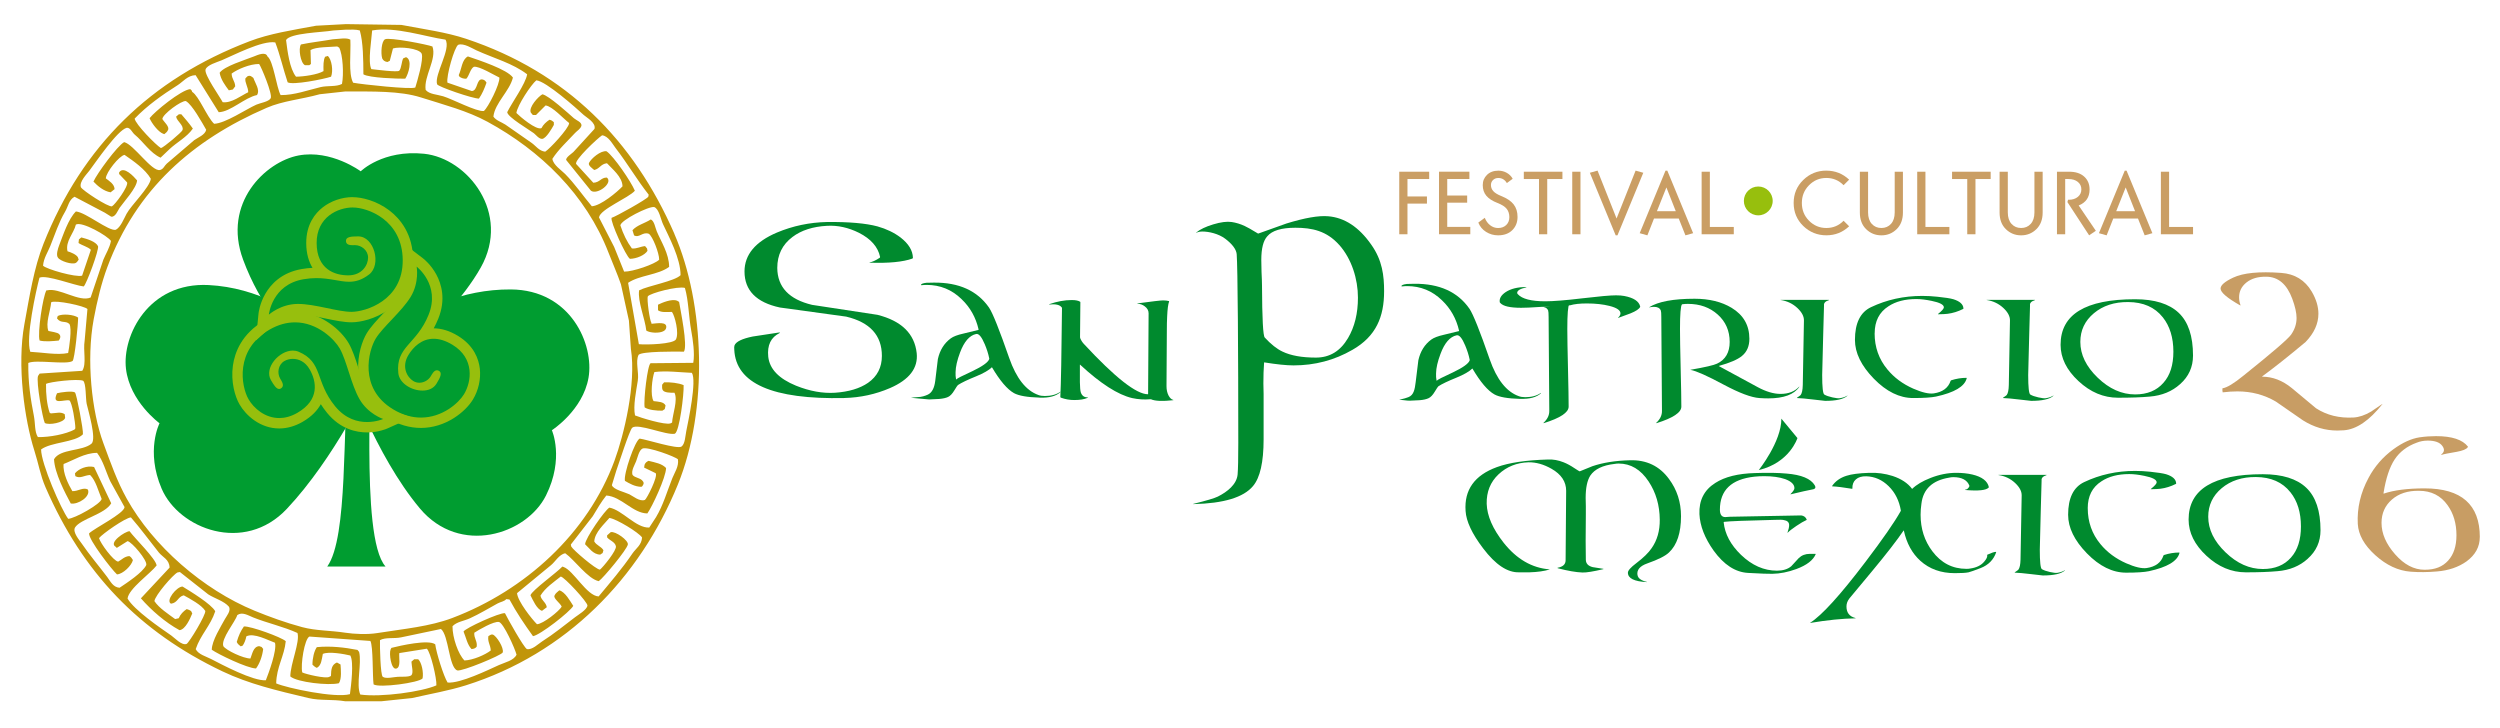
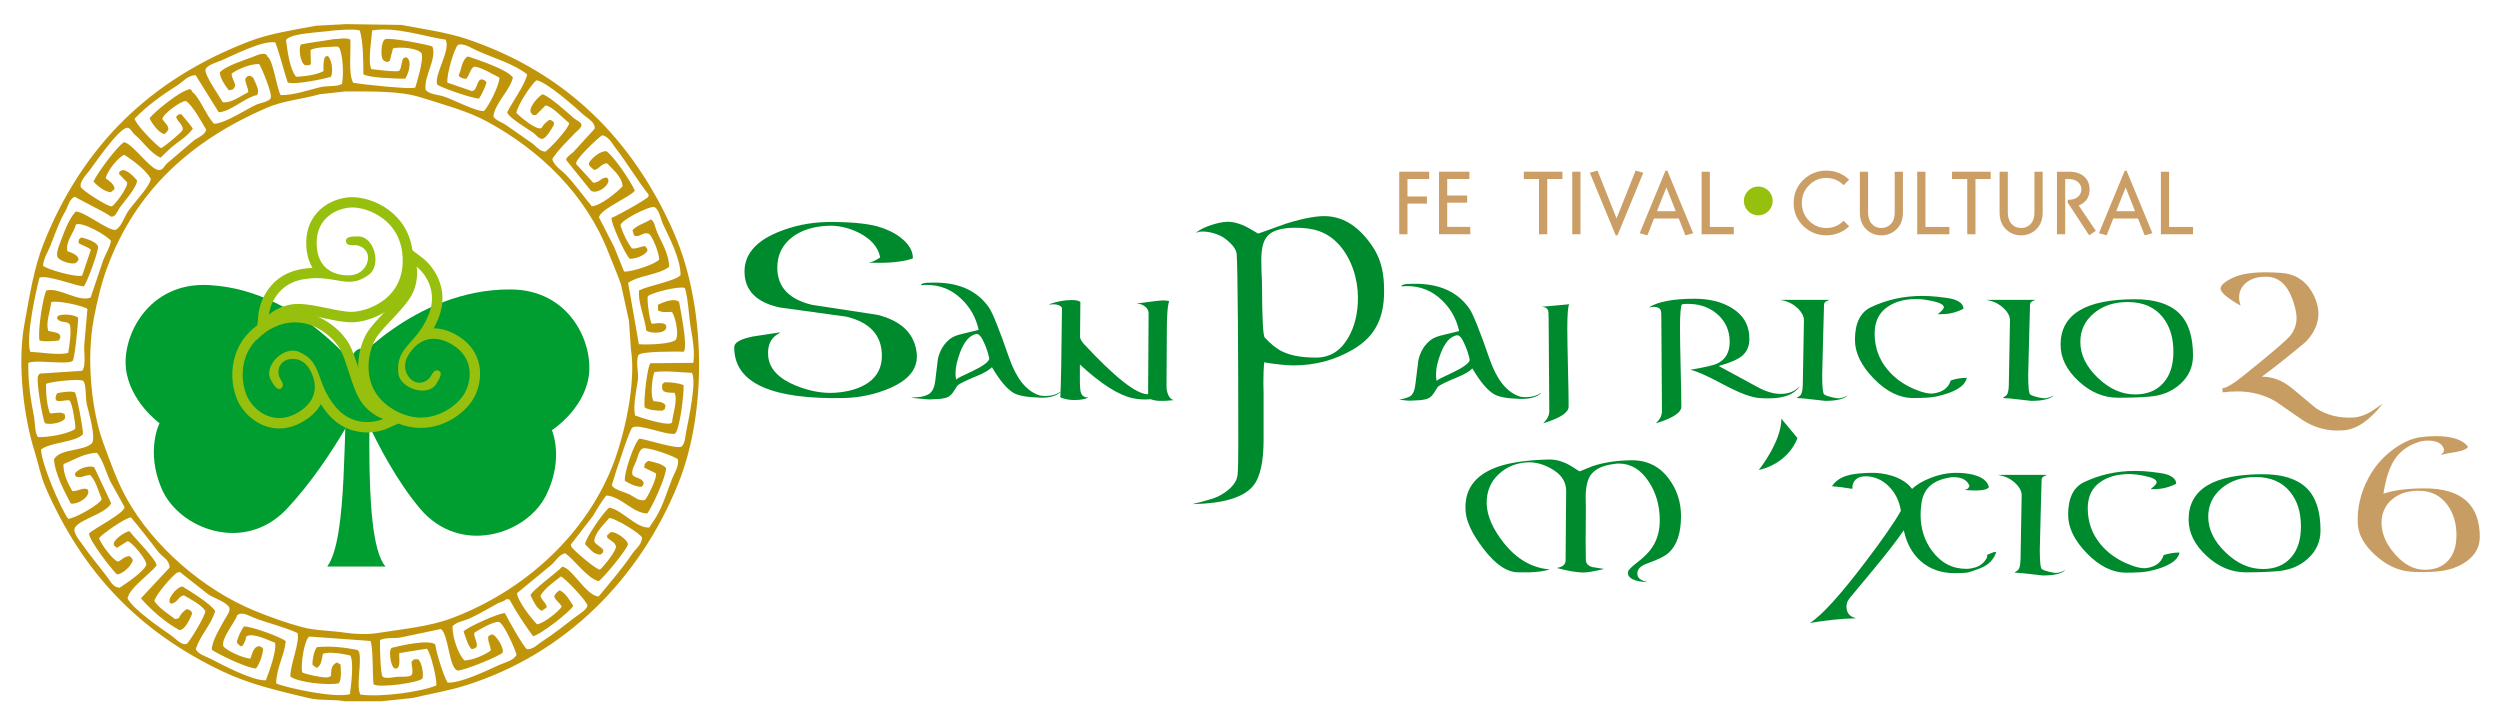
<svg xmlns="http://www.w3.org/2000/svg" id="Capa_1" data-name="Capa 1" viewBox="0 0 997.28 290.3">
  <defs>
    <style>
      .cls-1 {
        fill: #008a2e;
      }

      .cls-2, .cls-3 {
        fill: #97bf0d;
      }

      .cls-3, .cls-4 {
        fill-rule: evenodd;
      }

      .cls-5 {
        fill: #009d30;
      }

      .cls-4 {
        fill: #c1950a;
      }

      .cls-6 {
        fill: #ca9e64;
      }

      .cls-7 {
        fill: #c89d64;
      }
    </style>
  </defs>
  <path class="cls-4" d="M269.01,93.24c-16.25-37.26-43.02-64.37-82.98-77.73-7.98-2.67-16.92-3.85-25.91-5.57-7.36-.1-14.73-.21-22.1-.32-3.97.21-7.95.42-11.92.64-9.56,1.76-18.6,3.16-26.55,6.2C60.04,31.56,32.89,58.16,17.36,97.22c-3.85,9.69-5.59,21.01-7.63,32.11-3.02,16.42.05,38.09,3.97,50.4,1.69,5.28,2.38,9.86,4.45,14.63,14.87,34.2,37.34,57.61,70.58,73.45,10.53,5.01,21.49,7.6,34.34,10.65,4.72,1.12,9.48.41,14.62,1.28h14.46c4.08-.43,8.16-.85,12.24-1.28,7.33-1.68,14.62-2.93,21.46-5.08,39.93-12.57,69.35-42.71,84.57-80.13,12.09-29.72,10.86-71.81-1.43-100ZM257.24,162.56c1.48.97,4.63,1.31,6.99,1.27.32-.21.64-.43.95-.64.11-.48.21-.95.32-1.43-.76-1.53-2.81-1.48-4.77-1.75-1.41-2.11-.59-9.23.32-11.6,4.83-.61,10.38.15,14.95.32,2.01,3.18-1.44,19.27-2.23,23.21-.41,2.06-.48,5.15-1.91,6.2-1.67,1.15-13.83-2.79-16.69-3.18-1.94.96-6.46,14.08-5.88,16.86,1.72,1.01,3.96,2.34,6.52,2.38.1-.05.21-.1.32-.15.44-.58.98-1.27.32-2.07-.87-1.38-3.15-1.28-4.13-2.54-.6-1.69.92-4.09,1.43-5.41.61-1.56,1.13-4.39,2.54-5.09,1.89-.94,13.27,3.28,14.15,4.3.44,2.8-1.38,5.35-2.22,7.47-2.13,5.34-3.64,10.79-6.52,15.59-.9,1.38-1.8,2.76-2.7,4.14-5.21.31-10.74-6.97-15.9-7.95-1.73.9-9.65,12.21-9.7,14.62,1.63,1.45,3.15,4.07,6.04,4.13.32-.21.64-.43.96-.64.1-.37.21-.74.32-1.11-.93-1.54-2.75-1.91-3.66-3.5.19-3.66,4.13-7.07,6.04-9.38,2.88.41,11.66,5.78,13.03,7.79-.15,2.99-2.51,4.44-3.82,6.36-4.18,6.18-8.86,11.56-13.51,17.17-4.75-.22-10.02-10.38-13.99-11.76-.16-.05-.32-.1-.48-.16-2.06,2.28-12.16,9.53-12.72,11.45.95,1.85,2.51,5.58,4.61,6.2.63-.48,1.27-.95,1.91-1.43-.35-2.05-2.08-2.57-2.54-4.61,1.91-3.16,5.28-5.38,8.1-7.63,1.44.16,10.84,10.34,10.65,11.6-.25,1.68-3.69,3.67-4.92,4.61-4.36,3.29-8.45,6.69-13.2,9.7-1.46.93-3.96,3.48-6.04,3.02-1.27-.67-7.77-12.29-8.74-14.31-2.05-.33-15.84,5.96-16.53,7.32,1.04,2.46,1.49,5.21,3.18,6.99,1.06-.09,1.56-.34,2.07-.95.33-2.23-1.12-3.26-.96-5.56,1.66-1.09,7.81-4.71,9.86-4.29,1.85.48,6.33,10.53,7,13.04-1.1,2.35-4.62,3.06-7,4.13-4.28,1.93-15.44,7.42-20.51,6.99-1.57-2.45-4.53-11.97-4.93-15.26-2.77-2.02-13.9.52-17.49,1.43-.1.21-.21.42-.32.64-.68,1.55.2,8.09,2.22,7.63,2.04-.47,1-4.63,1.27-6.2,3.66-.58,7.31-1.17,10.97-1.75,1.51,1.4,4.01,11.97,3.81,14.63-5.68,2.52-21.96,4.83-30.36,3.66-1.77-3.95.68-12.44-.47-17.01-.21-.26-.43-.53-.64-.79-5.19-1.01-10.76-1.65-16.22-1.11-1.09,1.52-1.76,4.47-1.75,7,.6.53.92.91,1.75,1.27,1.83-.98,1.92-3.28,2.39-5.57,2.39-1.08,8.53.05,10.97.64,1.47,2.6.31,11.98-.16,15.42-5.96,1.64-25.03-2.42-29.41-4.29.09-6.48,3.27-10.98,3.81-16.85-1.79-1.62-14.01-6.05-16.69-5.88-1.3,1.83-2.14,3.68-2.86,6.2.43.92.89,1.15,1.59,1.75.27-.1.53-.21.8-.32.64-.95,1.2-2.32,1.43-3.66,2.97-1.61,8.83,1.64,11.44,2.54.8,3.11-2.46,11.9-3.65,14.95-4.94.46-17.71-6.32-21.78-8.43-2.09-1.08-5.15-1.85-6.2-3.98,1.88-5.66,5.94-9.37,7.79-15.1-1.48-2.83-10.04-8.03-13.04-9.86-2.31-.03-6.91,5.66-4.61,6.84,2.76-.37,2.69-2.79,5.09-3.34,2.51,1.38,7.1,3.81,8.58,6.2.44,1.29-6.36,12.63-7.47,13.2-1.99.66-4.73-2.43-6.04-3.34-4.61-3.18-14.89-10.23-17.49-14.78.43-3.92,9.18-10.01,11.6-13.2-.29-2.64-8.87-10.97-10.81-13.67-1.9.13-8.44,4.58-5.56,6.2.16.15.32.31.48.47,1.43-.9,2.86-1.8,4.29-2.7,1.67.25,7.97,7.66,7.47,9.54-1.47,3.03-7.74,7.1-10.65,9.06-2.65-.2-3.69-2.65-4.93-4.29-3.33-4.43-7-8.7-10.17-13.35-.92-1.35-3.68-4.46-2.7-6.36,2.13-3.48,12.1-5.39,14.46-9.7-2.28-4.82-4.55-9.65-6.83-14.47-2.86-.72-6.22.76-7.63,2.54.05.37.1.74.16,1.11,1.97,1.1,3.41-.31,5.88-.47,2.3,2.26,3.25,6.36,4.61,9.54-.24,1.99-10.79,7.87-13.35,7.95-2.81-3.77-10.76-21.94-10.81-27.67,3.96-2.97,13.58-2.78,16.69-6.05.25-1.57-2.54-16.21-3.18-16.69-.97-.72-5.79-.06-7.15.32-2.33,5.01,2.82,2.38,4.93,2.86,1.1.79,2.4,8.9,2.38,11.13-.1.16-.21.32-.32.48-3.43,1.84-9.92,3.11-14.63,3.02-1.37-2.15-.99-5.37-1.59-8.43-1.29-6.56-2.34-13.29-2.23-21.14,2.95-1.47,15.32.83,17.65-.79.86-.58,2.26-14.98,2.22-17.32-1.68-1.19-6.2-1.63-8.11-.64-.1.32-.21.64-.32.95,1.55,2.19,3.37.78,4.93,2.23,1.17,1.62-.13,9.86-.48,11.6-4.24.93-10.57-.28-15.1-.48-1.93-5.41,2.3-24.43,3.66-29.57,2.87-1.29,13.97,3.13,17.65,3.5,1.09-.93,6.14-14.48,5.72-16.06-.93-1.9-4.42-2.91-6.68-3.5-.32.26-.64.53-.95.79-.06.47-.11.95-.16,1.43,1.41.99,3.69,1.49,4.93,2.7-1.17,3.45-2.33,6.89-3.5,10.33-2.51.77-14.19-2.56-15.58-3.97.24-3.02,1.92-5.43,2.86-7.79,1.96-4.89,3.41-9.48,5.89-13.68,1.35-2.28,1.48-4.75,3.81-6.04,4.03,2.12,8.05,4.24,12.08,6.36.85.53,1.7,1.06,2.54,1.59,1.71.25,2.67-2.52,3.34-3.5,1.64-2.37,6.82-7.92,6.99-10.97-1.2-1.42-5.36-6.02-7.16-3.18v.64c1.06,1.11,2.12,2.23,3.18,3.34.6,1.6-4.84,8.96-6.04,9.54-1.46.41-11.76-6.31-12.4-7.63-.74-2.14,2.36-5.22,3.34-6.52,2.6-3.45,11.26-16.23,14.94-17.17,1.42-.2,2.2,1.9,3.18,2.7,3.39,2.78,6.21,7.38,10.33,9.22,1.16-1.11,2.33-2.23,3.5-3.34,3.01-2.86,6.98-4.8,9.38-8.27-1.47-2.12-3.01-3.83-4.61-5.72h-.96c-.37.32-.74.64-1.11.95.28,1.87,3.2,3.46,2.54,5.4-.27.81-7.52,6.93-8.59,7.15-1.94-1.12-10.2-9.55-10.49-11.76,4.96-5.17,10.97-9.43,17.17-13.35,2.06-1.3,3.96-3.9,7.15-3.98,3.08,4.93,6.15,9.86,9.22,14.78,4.7-.13,10.4-5.88,15.26-6.84,1.34-2.02-.74-4.75-1.43-6.83-.75-.59-1.31-1.18-2.38-.64-.26.26-.53.53-.8.79-.34,1.65,1.17,3.6,1.11,5.56-2.76,1.29-6.65,4.43-10.18,3.97-.95-1.9-7.45-11-6.84-13.04.55-1.8,4.61-2.93,6.36-3.65,4.54-1.89,16.24-8.06,21.46-7.16,1.85,4.79,3.24,10.86,4.93,15.9,1.92,1.26,14.63-1.29,17.33-2.23.92-2.41.26-6.77-1.27-8.27-.37.1-.74.21-1.11.32-.73,1.3-.7,3.56-.64,5.72-2.26,1.39-7.94,2.21-10.97,2.23-2.56-3.23-3.41-10.14-3.97-14.63,1.68-2.81,14.2-3.03,18.92-3.81,1.64-.11,3.28-.21,4.93-.32,1.89-.02,4.14-.13,5.57.32,1.35,4.69,1.4,11.8,1.43,17.49,2.3,1.46,13.71,1.78,16.69,1.75,1.32-1.9,2.99-7.53.32-8.59-.37.16-.75.32-1.12.48-.63,1.03-.7,4-1.59,4.93-.67.7-9.49-.47-11.13-.64-1.49-2.86.16-12.42.32-15.42,9.23-1.66,21.4,2.57,29.25,3.66,2.36,3.71-4.55,13.97-3.34,17.8.3.97,14.21,5.74,16.69,5.72,1.26-1.8,2.24-4.09,3.02-6.36-.43-.67-.68-1.05-1.59-1.27-2.54-.47-1.78,4.53-4.29,4.61-3.23-1.11-6.46-2.23-9.7-3.34-.55-2.53,2.76-14.19,4.29-15.1,2.17-.8,5.72,1.5,7.31,2.23,6.91,3.14,14.51,5.17,20.19,9.54-.58,3.74-6.06,11.29-7.95,15.1.13,2,8.82,7.02,10.65,8.42.72.56,2.12,2.39,3.34,2.23,1.61-.21,3.89-4.23,4.61-5.56v-1.11c-.59-.44-.85-.77-1.75-.95-1.27.85-2.5,1.95-3.18,3.34-2.12.95-8.61-4.63-10.01-6.04.4-3.09,5.87-11.31,7.95-13.03,3.88.34,15.97,11.1,18.91,13.83,1.11,1.02,5.01,3.09,4.29,5.56-2.81,3.07-5.62,6.15-8.42,9.22-.54.55-3.11,2.17-2.86,3.18,3.29,4.08,6.57,8.16,9.86,12.24,2.49,1.86,9.03-3.1,6.36-5.24-2.36-.04-2.78,1.97-5.41,2.07-2.28-2.49-4.56-4.98-6.83-7.47-.87-1.49,8.57-10.31,10.33-11.45,2.48.23,4.16,3.47,5.4,5.09,4.6,5.93,8.48,12.61,13.2,18.6-.05.26-.1.53-.16.8-.52.99-12.99,7.96-14.63,8.42-.7,1.25,5.72,15.41,7.31,16.37,2.68-.06,5.87-1.45,6.99-3.18-.06-.32-.1-.63-.16-.95-.26-.32-.53-.64-.8-.95-2.03.2-3.21,1.1-5.24.95-1.97-2.64-3.48-5.77-4.61-9.22.15-2.04,11.32-7.72,13.51-7.31,1.94.77,2.6,4.91,3.5,6.83,2.37,5.1,7.02,13.69,7,20.35-2.33,2.4-12.81,4.19-16.53,6.04-.67,4.29,2.4,11.44,2.86,16.05,1.4.98,5.35,1.2,6.99.16.46-.25.85-.72.95-1.27.47-2.57-3.59-1.77-5.88-1.59v-.32c-.69-.85-1.94-9.67-1.43-10.65.95-1.25,11.93-4.17,14.78-3.34,1.49,5.25,1.44,11.12,2.54,17.17.61,3.36,1.45,8.95.79,12.71-5.67.06-11.34.11-17.01.16-1.22.44-2.91,14.86-2.38,17.65ZM272.82,140.3c1.6-2.48-1.4-16.62-1.91-19.87-.26-.16-.53-.32-.79-.47-2.18-.88-6.11.84-7.63,1.59v2.23c1.32.91,3.2.7,5.56.64,1.16,1.57,2.92,8.45,1.59,10.97-1.04,1.89-11.8,2.22-14.79,1.91-1.43-8.16-2.86-16.32-4.29-24.48,4.48-3.06,12.02-3.11,16.37-6.36-.03-5.27-3.23-10.09-4.93-14.15-.61-1.45-.98-4.2-2.39-4.77-2.46,1.58-5.4,2.2-7.31,4.29.22.69.42,1.38.64,2.07,2.08,1.15,3.41-1.56,5.88-.64,1.51.95,4.14,7.7,4.14,10.33-1.65,1.77-10.55,4.84-13.99,4.77-1.32-3.28-2.65-6.57-3.98-9.86-2.01-3.92-4.03-7.84-6.04-11.76.4-3.25,11.86-7.81,14.31-10.65-1.57-3.7-8.31-13.61-11.29-15.74-2.33-.4-6.15,2.91-6.99,4.61-.51,1,1.25,2.15,2.06,2.86,2.18-.47,2.59-2.41,5.09-2.7,2.01,2.25,6.14,5.38,6.2,9.22-2.1,2.24-8.62,7.72-12.24,7.95-3.59-4.27-6.75-8.93-10.65-12.88-1.51-1.53-4.73-3.58-5.09-6.04,2.45-3.79,6.02-7.04,9.06-10.33.85-.92,2.11-1.53,2.54-2.86.23-1.45-2.07-2.18-3.02-3.02-2.13-1.88-10.04-9.07-12.56-9.54-1.58.84-5.63,5.22-4.61,7.31.26.32.53.64.8.95h1.27c1.27-1.27,2.54-2.54,3.81-3.82,2.72.34,7.19,5.36,9.38,7v.16c-.2,2.09-7.78,10.26-9.54,11.29-2.43-.26-3.76-2.36-5.4-3.5-3.5-2.44-7-4.87-10.49-7.31-1.65-1.06-3.66-1.59-4.77-3.18.6-5.45,6.5-10.2,7.79-15.58-2.26-3.25-13.54-6.92-17.96-8.43-2.43,1.24-2.48,5.02-3.66,7.47.11.21.22.42.32.64.77.48,1.38.8,2.7.8,1.14-1.14,1.61-4,3.02-4.77,2.01-.41,8.25,3.4,10.18,4.29.25,2.59-4.52,12.01-6.2,13.35-2.9.35-12.71-4.83-16.22-5.88-2.55-.77-5.49-.77-6.99-2.54-.81-5.44,4.52-12.27,2.7-17.33-1.87-.74-17.21-3.78-18.92-2.86-1.4.76-1.74,5.48-1.11,7.63.4.82,1,1.26,2.07,1.43.32-.16.64-.32.95-.48.42-1.64.85-3.29,1.27-4.93,2.55-.83,10.38-.12,11.45,2.07.86,2.33-1.84,11.22-2.54,13.51-1.73.86-21.13-1.22-24.8-1.91-1.96-3.63-.84-11.87-1.11-17.17-.72-.44-1.7-.53-3.02-.48-1.32.11-2.65.21-3.97.32-4.16.74-8.87,1.25-12.72,2.07-1.12,1.64-.15,7.44,1.6,8.27h1.74c.21-.16.42-.32.64-.48-.05-1.85-.11-3.71-.16-5.56,2.19-1.32,7.81-1.17,10.65-1.43.26.16.53.32.79.48,1.47,2.82,1.88,10.58,1.11,14.47-2.29,1.21-5.7.59-8.58,1.27-5.03,1.2-10.47,3.23-15.9,3.18-1.69-3.21-2.87-13.66-5.25-15.42-.68-2.08-3.95-.58-5.4,0-3.37,1.35-11.89,3.9-13.67,6.52.46,2.74,2.25,5.09,3.66,6.99.53-.11,1.06-.21,1.59-.32.32-.42.64-.85.96-1.27-.15-2.29-1.35-2.8-1.43-5.09,2.38-1.74,7.26-3.85,10.97-3.82.86,1.15,5.47,12.14,4.61,13.67-.8,1.41-4.15,1.85-5.72,2.55-4.08,1.81-12.35,7.48-16.85,7.63-2.84-2.69-6.07-11.1-8.74-12.72-.2-.68-.32-.75-.79-1.11-3.67.35-14.17,8.94-16.21,11.6.81,1.96,3.42,5.45,5.41,6.2.16.05.32.1.48.16.6-.53,1.08-.79,1.43-1.59.83-1.33-1.62-3.32-2.22-4.45.07-1.91,7.69-7.48,9.38-7.15,2.54,1.41,6.5,8.68,8.11,11.45-.44,2.03-3.28,3.08-4.77,4.13-3.66,3.13-7.31,6.25-10.97,9.38-.96.84-1.26,2.16-2.7,2.54-3.29.74-10.51-10.27-14.3-11.13-2.76,1.53-10.78,12.48-12.24,15.74,1.61,1.72,4.08,3.84,6.84,4.29.53-.42,1.06-.85,1.59-1.27-.1-2.1-2.24-3.31-3.5-4.29.11-2.46,5.36-9.02,7.47-9.38,3.6,2.48,8.26,5.71,10.49,9.54-.45,3.46-7.83,10.51-9.7,13.99-1.03,1.92-2.37,5.38-4.29,6.36-2.88.61-11.83-6.93-15.9-7.32-3.04,3.03-5.05,9.31-6.68,13.51-.51,1.32-1.32,3.91-.47,4.93.82,1.32,5.71,2.95,7.15,2.06.56-.33.72-.8,1.11-1.27-.1-.32-.21-.64-.32-.95-.61-1.1-2.84-2.02-4.14-2.39-.93-4,2.54-7.19,3.34-10.65,2.43-1.4,12.76,4.55,13.99,6.52-.47,2.7-2.09,5.19-3.02,7.47-1.7,5.03-3.39,10.07-5.08,15.1-4.5,2-12.61-4.04-17.33-2.86h-.32c-1.41,2.49-3.65,17.12-2.7,20.03,2.16.54,5.25.24,7.63,0,.54-.71,1-1.72.16-2.55-.49-.71-3.45-1.04-4.29-1.27-1.21-3.2.75-7.69,1.11-11.45,1.72-1.01,13.42,1.48,14.46,2.7-.37,4.19-.74,8.37-1.11,12.56-.69,4.14.86,9.24-.95,12.08-5.67.37-11.34.74-17.01,1.11-.21.32-.43.63-.64.95-.82,2.26,1.85,17.02,2.7,18.76,1.68.97,7.68-.14,8.11-2.07-.06-.48-.11-.96-.16-1.43-1.59-1.08-3.26-.43-5.56-.32-.16-.11-.32-.21-.47-.32-1.06-3.16-1.5-7.39-1.43-11.45,1.32-.82,12.64-2.16,14.79-1.27,1.23.89.98,7.15,1.43,9.22.55,2.51,4.05,14.11,1.91,15.9-3.71,3.09-12.49,1.94-14.94,6.2.25,5.55,4.41,13.42,6.68,17.65,2.82.53,8.06-2.73,6.83-5.57-1.85-1.06-3.94.76-6.2.64-1.53-2.59-3.86-7.24-3.49-10.82,3.84-1.47,8.44-4.45,13.35-4.45,2.46,3.17,3.47,7.43,5.25,11.29,1.91,3.45,3.82,6.89,5.72,10.34-.14,2.55-11.86,8.32-14.15,10.49-.24,2.53,9.07,14.5,11.13,16.37,2.46-.16,5.85-3.55,6.35-5.73-.49-.73-.64-1.14-1.43-1.59-2.06.19-2.95,1.44-4.45,2.22-1.91-.23-7.16-7.43-7.63-9.38,1.2-1.61,10.48-8.13,12.72-8.26,3.9,4.48,7.43,9.35,11.13,13.99,1.49,1.86,4.22,2.79,4.29,6.04-3.71,3.97-7.42,7.95-11.13,11.92-.1.11-.21.22-.32.32,4.12,4.73,9.75,9.63,15.42,12.72,2.39-.3,4.26-4.69,5.08-6.68-.16-.32-.32-.63-.47-.95-.55-.38-.96-.56-1.75-.79-1.38.92-2.5,2.07-3.18,3.66-.47.11-.95.21-1.43.32-2.72-2-6.38-4.34-8.27-7.15.25-2.29,7.42-10.58,9.22-11.45.32-.05.63-.11.95-.16,3.76,2.97,7.52,5.94,11.29,8.9,2.51,1.63,6.37,2.68,8.26,4.93.94,1.61-.96,3.75-1.59,4.93-1.56,2.9-5.22,8.61-5.25,12.24,2.5,1.78,14.16,7.42,17.65,7.47,1.42-1.89,2.53-4.9,2.86-7.79-.21-.26-.42-.53-.64-.79-.32-.11-.63-.21-.95-.32-2.4.16-2.76,3.17-3.5,4.93-2.85-.02-9.7-3.26-10.81-4.93-1.02-2.92,4.76-9.69,5.57-12.4,1.98-1.39,4.21.08,6.36.95,5.39,2.18,12.19,3.69,17.65,6.2,1.06,3.59-2.84,12.34-2.86,17.33,2.68,2.35,15.39,3.72,19.39,2.7,1.17-1.75.77-5.62.64-7.47-.48-.27-.95-.53-1.43-.8-2.07.88-2.32,2.56-2.39,5.4-.21.1-.42.21-.64.32-1.28.89-9.6-1.09-10.81-1.75-.72-3.1.89-13.38,2.86-14.31,8.11.58,16.21,1.17,24.32,1.75,1.16,2.11.81,14.13,1.28,17.33,2.25,1.5,18.16-.65,19.55-2.39.44-2.44-.37-6.36-1.75-7.63h-1.59c-.37.32-.74.64-1.11.95.08,1.79.88,4.41,0,5.4-.87.8-3.95.57-5.4.64-1.55.07-4.8.93-6.04,0-.93-.7-1.19-12.13-1.11-14.62,2.15-1.21,5.61-.52,8.42-1.11,5.3-1.11,10.6-2.23,15.9-3.34,3.15,2.52,3.12,15.3,6.52,16.53,1.9.49,17.49-5.98,18.12-7.15.59-1.81-2.48-6.66-3.97-7.16-.64-.18-1.16.3-1.75.63-.39,2.31.85,3.4.95,5.73-2.23,1.73-7.08,3.85-10.49,3.98-2.47-2.45-4.81-9.12-4.77-13.67,1.77-1.81,4.51-2.04,7-3.18,3.67-1.67,7.5-3.98,10.96-5.88,1.29-.7,2.58-.74,3.5-1.75.43.05.85.11,1.27.16,2.71,5.07,6.07,10.04,9.38,14.62,2.79-.38,14.84-9.77,16.06-12.08-1.22-1.88-3.23-5.59-5.57-6.2-.72.73-1.46,1.03-1.9,2.07-.58,1.18,2.33,3.03,2.86,4.45-1.04,1.78-7.36,6.88-9.86,7-2.03-2.02-7.72-9.17-7.95-12.4,4.5-3.71,9.01-7.42,13.51-11.13,1.71-1.35,3.27-4.35,5.73-4.77,3.72,2.64,8.97,10.19,13.35,11.13,1.91-1.34,11.19-12.52,11.61-14.62.32-1.62-4.95-5.44-6.84-4.93-.48.42-.95.85-1.43,1.27v.8c.98,1.25,3.09,1.75,3.5,3.5.47,1.59-5.12,8.41-6.36,9.38-1.68-.1-10.7-7.83-11.45-9.22-.05-.27-.1-.53-.16-.8,2.91-3.77,5.83-7.53,8.74-11.29,1.75-2.88,3.36-5.73,5.41-8.27,6.12.45,10.51,7.07,16.37,7.16,1.86-2.57,7.44-14.4,7.47-18.13-1.69-1.76-4.18-2.16-7-2.86-.78.41-1.24.72-1.59,1.59-.05.37-.11.74-.16,1.11,1.54.75,3.08,1.49,4.61,2.23.98,1.35-3.53,10.15-4.29,10.66-2.1.81-4.79-1.55-6.2-2.23-1.71-.83-6.42-1.87-6.99-3.66.58-1.91,1.17-3.82,1.75-5.73.87-2.36,5.23-16.12,6.36-17.17,2.24-1.94,13.63,3.13,17.01,2.39,1.87-.92,3.69-15.99,3.5-19.39-2.1-.88-5.23-1.21-7.79-1.11-.27.32-.53.63-.79.96-.04.9-.05,1.76.32,2.22.63.95,3.03,1.02,4.61.95,1.45,2.96-.76,8.5-.95,11.92-.21.11-.43.21-.64.32-2.15.77-12.14-2.33-14.15-3.18-.79-3.83.47-9.75,1.11-13.83.54-3.42-1.03-7.58.32-10.33,1.21-1.43,14.64-1.34,18.12-1.27ZM245.16,183.7c-10.72,29.14-35.67,51.79-64.7,62.81-9.07,3.44-19.09,4.3-30.04,6.04-3.9.62-9.06.4-12.72-.16-6.09-.93-11.62-.74-17.17-2.22-6.57-1.76-13.12-4.15-18.91-6.52-20.7-8.47-40.66-26.01-51.03-44.67-3.9-7.02-6.37-14.11-9.38-22.27-4.6-12.49-6.86-33.12-3.82-49.44,1.36-7.24,3.03-14.26,5.41-20.67,11.52-30.99,33.84-50.72,63.59-63.59,6.49-2.81,13.75-3.35,21.14-5.41,3.39-.37,6.78-.74,10.17-1.11,10.89.02,21.79-.29,30.2,2.38,9.41,2.99,18.55,5.35,26.55,9.7,20.97,11.4,39.33,29.02,48.32,52.3,1.5,3.9,3.47,8.31,4.93,12.56,1.06,4.82,2.12,9.64,3.18,14.47.27,3.77.53,7.53.79,11.29,2.19,14.04-2.82,34.46-6.52,44.51Z" />
  <g>
-     <path class="cls-5" d="M142.8,156.68s-32.22-16.3-45.82-53.09c-8.37-22.64,9.01-39.09,22.09-41.57,13.03-2.47,24.83,6.31,24.83,6.31,0,0,8.78-8.68,25.24-7,17.42,1.78,34.84,23.73,22.63,45.41-13.75,24.4-48.97,49.93-48.97,49.93Z" />
    <path class="cls-5" d="M138.12,147.87s26.52-32.65,65.63-32.41c24.06.15,33.3,22.15,31.02,35.21-2.27,13.03-14.62,20.95-14.62,20.95,0,0,5.02,11.24-2.34,26.02-7.79,15.63-34.39,24.17-50.32,5.17-17.94-21.42-29.38-54.94-29.38-54.94Z" />
    <path class="cls-5" d="M147.38,153.16s-25.09-37.45-64.15-39.45c-24.03-1.23-34.52,20.2-32.98,33.38,1.53,13.13,13.39,21.75,13.39,21.75,0,0-5.65,10.94.85,26.11,6.88,16.05,32.95,26.1,49.94,8.03,19.13-20.35,32.94-49.83,32.94-49.83Z" />
  </g>
  <path class="cls-5" d="M130.54,226c8.42-11.64,5.98-55.87,8.57-78.3,1.18-10.19,5.71-9.17,7.65-7.76,2.86,2.08-3.67,74.07,7.04,86.06h-23.25Z" />
  <path class="cls-1" d="M336.83,158.78c-28.67.62-43.3-5.8-43.92-19.29-.08-.77-.04-1.36.11-1.75.62-1.47,3.04-2.64,7.25-3.5,3.58-.54,7.17-1.08,10.75-1.64.08.08.08.16,0,.24-3.51,1.71-5.03,4.86-4.56,9.46.54,4.91,4.24,8.76,11.09,11.56,5.45,2.19,10.64,3.12,15.54,2.81,5.53-.38,9.93-1.72,13.2-3.97,3.67-2.57,5.5-6.15,5.5-10.74,0-8.18-4.76-13.4-14.25-15.66-8.8-1.24-17.61-2.45-26.42-3.63-9.41-2.02-14.13-6.82-14.13-14.37,0-6.7,4.32-11.88,12.96-15.54,6.32-2.65,12.98-4.05,19.98-4.2,8.72-.08,15.43.5,20.1,1.75,3.58,1.01,6.66,2.49,9.23,4.44,3.2,2.5,4.83,5.18,4.91,8.07,0,.15-.08.27-.24.34-3.73,1.33-9.39,1.88-16.94,1.63-.17,0-.2-.03-.12-.11,1.08-.16,2.45-.78,4.09-1.87.07-.08.11-.2.11-.35-.86-3.97-3.66-7.17-8.41-9.58-4.21-2.1-8.45-3.04-12.74-2.8-5.68.31-10.28,1.79-13.78,4.44-4.06,3.04-6.08,7.16-6.08,12.38.08,7.64,4.72,12.54,13.91,14.72,8.65,1.32,17.33,2.65,26.06,3.97,9.58,2.42,14.8,7.52,15.65,15.3.62,5.93-2.92,10.56-10.63,13.91-5.77,2.49-11.84,3.81-18.23,3.97Z" />
  <path class="cls-1" d="M467.96,159.65c-4.27.48-7.22.35-8.85-.39h-.27c-2.38.22-4.78.06-7.2-.46-5.68-1.32-12.61-5.77-20.8-13.35,0-.04-.02-.02-.06.07v6.93c.04,1.94.15,3.26.33,3.96.43,1.4,1.34,2.11,2.7,2.11.36,0,.36.06,0,.2-1.27.57-3.03.86-5.28.86-1.81,0-3.57-.31-5.29-.93-.17-.04-.26-.15-.26-.33.26-5.15.48-16.96.66-35.46-.04-.18-.09-.26-.14-.26-.74-1.02-2.4-1.39-4.95-1.13-.09,0-.09-.05,0-.13,3.17-1.1,6.16-1.65,8.98-1.65,1.55,0,2.65.23,3.31.66.09.04.13.11.13.2l-.13,13.93c0,.14.02.27.06.4.35.87.84,1.65,1.46,2.31,12.41,13.38,20.93,20.08,25.56,20.08.05,0,.07-.02.07-.06l.2-32.23c0-1.1-.51-2.02-1.52-2.77-.84-.66-1.81-1.01-2.9-1.06-.14-.04-.14-.09,0-.13,5.85-.79,9.25-1.19,10.17-1.19s1.71.1,2.37.27c.05,0,.07.04.07.13-.4,1.06-.66,3.06-.79,6.01-.09,1.54-.13,3.63-.13,6.27l-.13,21.27v.26c0,1.41.26,2.63.78,3.67.54,1.04,1.17,1.64,1.92,1.82.13.04.1.09-.06.13Z" />
  <path class="cls-1" d="M539.5,139.55c-7.16,4.14-14.99,6.21-23.49,6.21-2.88,0-6.77-.41-11.66-1.2-.06,0-.09.03-.09.1-.19,2.46-.28,5.23-.28,8.3,0,1.01.03,2.41.09,4.2v18.13c0,9.06-1.41,15.27-4.22,18.6-3.79,4.54-11.71,6.93-23.76,7.21-.25,0-.25-.04,0-.11,5.13-1.27,8.38-2.23,9.73-2.9,3.85-1.93,7.51-4.87,7.88-8.81.18-2.07.27-6.26.27-12.6,0-35.8-.22-70.26-.64-75.32-.19-2-1.93-4.13-4.59-6.14-2.66-2-6.51-2.86-9.08-2.86-.91,0-1.74.17-2.48.5-.06,0-.06-.03,0-.1,1.53-1.26,3.8-2.35,6.79-3.25,3-.91,5.44-1.22,7.34-.95,1.78.27,3.52.8,5.23,1.6.92.41,2.63,1.37,5.13,2.9.07.08.15.11.28.11,3.73-1.33,7.46-2.67,11.19-4,7.34-2.27,12.91-3.23,16.7-2.9,6.55.54,12.27,4.31,17.16,11.3,4.47,6.27,5.14,12.47,5.14,18.6,0,10.2-3.19,18-12.66,23.4ZM534.22,97.7c-4.99-5.6-10.81-6.85-17.48-6.85-5.57,0-9.31,1.14-11.2,3.4-1.59,1.73-2.39,4.87-2.39,9.4,0,1,.03,2.6.09,4.8.12,2.4.19,4.24.19,5.5.06,13.14.42,20.04,1.1,20.7,2.45,2.67,4.8,4.53,7.07,5.6,3.31,1.6,7.74,2.4,13.31,2.4s9.78-2.6,12.84-7.8c2.63-4.47,3.95-9.83,3.95-16.11,0-7.4-2.49-15.45-7.47-21.05Z" />
  <path class="cls-1" d="M606.33,159.12c-4.85-.13-8.24-.72-10.17-1.78-2.69-1.5-5.61-4.93-8.78-10.31,0-.04-.02-.04-.07,0-1.23,1.19-3.3,2.38-6.2,3.57-3.48,1.41-5.92,2.57-7.33,3.5-.18.14-.66.85-1.45,2.17-.79,1.33-1.62,2.19-2.47,2.58-.86.4-2.01.66-3.47.79-.31.04-1.66.11-4.03.2-.09,0-1.97-.08-2.01-.16l-2.16-.23c0-.09,1.74-.27,3.66-1.03,2.11-.82,2.53-3.08,2.88-5.98.36-2.9.71-5.81,1.07-8.72.79-3.56,2.51-6.32,5.15-8.26,1.01-.74,2.68-1.38,5.01-1.91,3.7-.88,5.68-1.37,5.95-1.45.09,0,.13-.07.13-.2-1.11-4.8-3.37-8.82-6.8-12.09-3.88-3.78-8.52-5.68-13.93-5.68-.66,0-1.37.04-2.12.14-.09-.04-.13-.09-.13-.14.05-.4.77-.68,2.18-.86.66-.04,1.65-.07,2.97-.07,9.99-.08,17.32,3.24,21.99,9.98,1.46,2.16,4.15,8.86,8.06,20.14,2.81,8.06,6.69,12.97,11.62,14.72.66.26,1.52.4,2.58.4,2.55,0,4.62-.57,6.21-1.71l.06.13c-1.76,1.63-4.56,2.38-8.39,2.24ZM584.47,137.79c-1.23-2.95-2.38-4.29-3.43-4.03-2.64.57-4.78,3.03-6.4,7.39-1.15,3.04-1.75,5.64-1.78,7.8-.05,1.06.02,2,.19,2.83.05.09.09.11.13.07.14-.31,2.27-1.41,6.41-3.3,3.96-1.89,6.19-3.48,6.66-4.75.04-.14.04-.27,0-.4-.35-1.76-.95-3.63-1.78-5.61Z" />
  <path class="cls-1" d="M717.78,154.3c-2.08,3.08-6.21,4.62-12.42,4.62-1.1,0-2.27-.05-3.49-.13-3.26-.22-8.01-2.01-14.27-5.35-6.57-3.53-10.96-5.48-13.2-5.88-.09,0-.09-.02,0-.06,5.8-1.01,9.33-1.83,10.57-2.45,3.34-1.58,5.02-4.47,5.02-8.65,0-4.44-1.6-8.09-4.76-10.92-3.17-2.84-7.12-4.26-11.89-4.26-.7,0-1.42.04-2.17.14-.1,0-.16.02-.21.06-.52.57-.79,3.85-.79,9.83,0,3.13.09,8.38.27,15.75.18,7.37.27,12.45.27,15.22,0,2.34-3.34,4.54-9.98,6.61-.04-.04-.06-.09-.06-.13,1.58-1.46,2.35-3.06,2.31-4.82l-.26-37.38c0-1.41-.06-2.29-.2-2.64-.4-.96-1.29-1.46-2.71-1.46-.57,0-1.21.07-1.92.21v-.07c3.61-2.24,9.65-3.37,18.1-3.37,5.85,0,10.78,1.21,14.79,3.63,4.71,2.86,7.07,6.97,7.07,12.35,0,2.95-.99,5.24-2.98,6.86-1.71,1.41-4.77,2.73-9.18,3.96v.07c5.16,2.81,10.31,5.61,15.46,8.38,3.34,1.81,6.38,2.71,9.11,2.71,3.21,0,5.69-.97,7.45-2.9.05,0,.07.01.07.06Z" />
  <path class="cls-1" d="M736.91,157.93c-1.55,1.32-4.49,1.98-8.85,1.98-.18,0-1.73-.18-4.66-.53-2.92-.36-5.09-.55-6.5-.59-.1,0-.11-.05-.06-.14.92-.61,1.41-.97,1.45-1.05.53-.71.81-2.05.86-4.03.13-7.66.29-16.23.46-25.69.05-1.67-.84-3.36-2.67-5.06-1.82-1.69-4.02-2.74-6.56-3.14-.14,0-.14-.02,0-.06h19.21c.06.04.02.09-.06.14-1.41.43-2.04,1.14-1.91,2.11l-.33,11.95c-.26,9.82-.4,15.08-.4,15.78,0,4.89.29,7.49.87,7.8.75.44,1.81.81,3.2,1.12,1.39.31,2.36.42,2.94.33,1.19-.18,2.2-.53,3.03-1.06v.13Z" />
  <path class="cls-1" d="M747.81,132.97c0,5.5,1.69,10.3,5.09,14.39,2.68,3.26,6.12,5.81,10.3,7.66,3.52,1.54,6.24,2.18,8.19,1.91,3.57-.53,5.81-2.21,6.74-5.02.09-.09.15-.16.19-.2,2.08-.66,4.11-.99,6.09-.99.13,0,.18.07.13.2-.83,3.26-4.9,5.68-12.22,7.27-1.85.39-4.88.59-9.11.59-5.47,0-10.7-2.58-15.72-7.72-5.02-5.16-7.53-10.3-7.53-15.46,0-6.69,2.14-11.05,6.41-13.07,6.3-2.99,13.1-4.49,20.41-4.49,1.98,0,4.01.11,6.08.33,2.99.31,5.1.63,6.34.99,2.55.79,3.9,1.98,4.03,3.57.04.17,0,.28-.14.33-2.03,1.02-4.08,1.65-6.14,1.91-.62.1-1.9.16-3.83.2-.05,0-.05-.04,0-.14,1.54-1.23,2.31-2.11,2.31-2.63,0-1.06-1.63-1.92-4.89-2.58-2.33-.48-4.35-.73-6.07-.73-4.53,0-8.26.97-11.16,2.9-3.65,2.34-5.48,5.92-5.48,10.77Z" />
  <path class="cls-1" d="M819.11,157.93c-1.54,1.32-4.49,1.98-8.85,1.98-.18,0-1.73-.18-4.66-.53-2.93-.36-5.09-.55-6.5-.59-.09,0-.11-.05-.06-.14.91-.61,1.41-.97,1.45-1.05.53-.71.81-2.05.85-4.03.14-7.66.3-16.23.46-25.69.05-1.67-.84-3.36-2.67-5.06-1.83-1.69-4.02-2.74-6.57-3.14-.13,0-.13-.02,0-.06h19.22s.02.09-.08.14c-1.41.43-2.05,1.14-1.9,2.11l-.33,11.95c-.27,9.82-.4,15.08-.4,15.78,0,4.89.29,7.49.86,7.8.75.44,1.81.81,3.2,1.12,1.39.31,2.37.42,2.94.33,1.19-.18,2.21-.53,3.04-1.06v.13Z" />
  <path class="cls-1" d="M869.67,153.24c-3.21,2.9-7.24,4.56-12.08,4.96-3.39.31-7.61.46-12.68.46-5.77,0-11.03-2.21-15.78-6.64-4.76-4.42-7.14-9.25-7.14-14.49,0-12.11,9.91-18.16,29.72-18.16,7.79,0,13.59,1.81,17.4,5.42,3.81,3.61,5.71,9.29,5.71,17.04,0,4.57-1.72,8.38-5.16,11.42ZM862.75,126.56c-3.17-4.01-7.78-6.03-13.8-6.07-5.51-.05-10.07,1.45-13.67,4.46-3.61,3.02-5.41,6.83-5.41,11.45,0,5.07,2.31,9.82,6.93,14.27,4.62,4.45,9.59,6.67,14.93,6.67,4.84,0,8.6-1.54,11.29-4.63,2.65-2.95,3.97-7.09,3.97-12.41,0-5.63-1.42-10.21-4.23-13.74Z" />
  <path class="cls-1" d="M414.67,158.61c-4.84-.14-8.23-.73-10.17-1.78-2.68-1.5-5.61-4.94-8.78-10.3,0-.04-.02-.04-.06,0-1.23,1.18-3.3,2.37-6.2,3.56-3.49,1.41-5.93,2.58-7.33,3.51-.18.13-.66.85-1.46,2.17-.79,1.32-1.62,2.18-2.47,2.58-.86.4-2.02.66-3.47.79-.31.04-1.65.12-4.03.2-.09,0-7.29-.62-7.34-.71l3.82-.31c1.5-.19,2.89-.89,2.92-.89,1.63-.75,2.62-2.58,2.98-5.48.35-2.9.7-5.81,1.05-8.71.79-3.57,2.51-6.32,5.14-8.26,1.02-.75,2.69-1.39,5.03-1.91,3.7-.88,5.67-1.37,5.94-1.45.09,0,.13-.07.13-.2-1.1-4.8-3.36-8.82-6.79-12.09-3.87-3.78-8.52-5.68-13.94-5.68-.66,0-1.36.05-2.11.13-.09-.04-.13-.08-.13-.13.05-.4.77-.68,2.18-.85.66-.04,1.64-.06,2.97-.06,9.99-.09,17.32,3.24,21.99,9.97,1.46,2.15,4.14,8.87,8.06,20.14,2.82,8.06,6.69,12.96,11.62,14.72.66.27,1.51.4,2.58.4,2.55,0,4.61-.57,6.21-1.72l.06.14c-1.76,1.63-4.56,2.38-8.39,2.25ZM392.81,137.27c-1.24-2.95-2.38-4.29-3.44-4.03-2.64.57-4.77,3.04-6.4,7.4-1.14,3.03-1.74,5.63-1.78,7.79-.05,1.05.02,2,.19,2.84.05.09.1.11.14.07.14-.31,2.27-1.41,6.41-3.3,3.96-1.89,6.18-3.48,6.67-4.75.05-.14.05-.27,0-.4-.35-1.76-.95-3.63-1.78-5.61Z" />
  <g>
-     <path class="cls-1" d="M620.08,122.39c.09-.04.09-.09,0-.14-.22-.04-.59-.07-1.12-.07-.66,0-2.43.1-5.29.3-2.85.2-5.14.3-6.87.3-4.4,0-7.16-.63-8.32-1.92-.05,0-.11-.09-.2-.26-.26-1.5.53-2.86,2.38-4.1,2.03-1.32,4.71-1.99,8.05-1.99.35,0,.37.05.07.14-2.38.53-3.56,1.26-3.56,2.18,0,.18.08.36.26.53,1.71,1.89,5.37,2.83,10.96,2.83,3.17,0,8.1-.39,14.79-1.19,6.69-.79,11.16-1.19,13.41-1.19,1.32,0,2.42.09,3.3.26,3.74.71,5.85,2.1,6.34,4.16v.2c-.4.84-1.68,1.69-3.83,2.57-1.68.62-3.35,1.24-5.02,1.85-.03,0-.03-.02,0-.07.66-.61.99-1.2.99-1.78,0-1.23-1.45-2.22-4.36-2.96-2.6-.66-5.61-.99-9.04-.99-2.82,0-5.03.25-6.61.72" />
    <path class="cls-1" d="M626.21,121.35c-.09,0-.15.02-.2.06-.52.57-.79,3.85-.79,9.83,0,3.13.09,8.38.27,15.75.18,7.37.26,12.45.26,15.22,0,2.34-3.33,4.54-9.98,6.61-.04-.04-.06-.09-.06-.13,1.59-1.46,2.36-3.06,2.32-4.82l-.27-37.38c0-1.41-.06-2.29-.19-2.64-.39-.96-1.3-1.46-2.7-1.46" />
  </g>
  <g>
    <path class="cls-2" d="M140.72,82.77c5.85-.02,19.86,4.95,19.93,21.05.08,16.1-14.87,20.55-20.39,20.58-5.53.02-14.65-3.19-21.48-3.16-6.83.03-11.53,4.28-11.53,4.28,0,0,1.17-11.96,13.84-14.13,1.82-.31,3.49-.44,5.03-.45,5.5-.02,9.38,1.47,13.2,1.46,2.53-.02,5.02-.69,7.93-2.92,5.02-3.85,2.04-15.21-4.37-15.18-2.93,0-5.04.18-4.87,1.97.13,1.4,1.57,1.55,2.73,1.54.32,0,.62-.02.86-.02,2.52,0,5.21,2.01,5.23,4.94.02,2.93-2.33,7.09-7.85,7.11-5.53.03-12.61-2.46-12.67-12.87-.04-10.41,8.55-14.19,14.41-14.21M140.69,78.63c-4.29.02-8.65,1.51-11.95,4.09-3.02,2.36-6.61,6.76-6.58,14.29.02,4.34,1.1,7.52,2.51,9.84-1.42.06-2.83.22-4.28.47-8.14,1.39-12.41,6.15-14.56,9.9-2.26,3.93-2.67,7.52-2.71,7.92l-1.04,10.68,7.95-7.19s3.66-3.18,8.76-3.21c3.16-.02,7.13.81,10.97,1.61,3.83.8,7.45,1.55,10.51,1.54,3.52-.01,9.48-1.34,14.68-5.02,4.51-3.2,9.9-9.23,9.85-19.72-.04-10.47-5.15-16.57-9.42-19.84-5.17-3.96-11.14-5.35-14.68-5.33h0Z" />
    <path class="cls-2" d="M117.6,128.59c9.09-.04,15.88,6.85,17.93,10.43,2.76,4.79,4.49,14.3,7.89,20.22,3.4,5.92,9.43,7.9,9.43,7.9,0,0-2.67,1.19-6.36,1.21-3.78.02-8.63-1.21-12.77-6.25-8.16-9.94-4.72-17.61-14.62-21.8-.73-.31-1.51-.45-2.31-.45-5.46.02-11.51,6.91-8.72,11.77,1.17,2.03,2.18,3.56,3.28,3.55.27,0,.55-.1.84-.3,1.47-1.03.12-2.88-.44-3.87-1.26-2.18-.83-5.53,1.71-6.98.9-.52,2.08-.86,3.34-.86,2.32-.01,4.94,1.08,6.72,4.17,2.76,4.8,4.1,12.18-4.92,17.37-2.53,1.45-4.93,2.06-7.16,2.07-5.72.02-10.22-3.9-12.32-7.55-2.92-5.08-5.53-19.71,8.42-27.74,3.56-2.04,6.93-2.87,10.05-2.88M117.58,124.44c-4.09.02-8.16,1.17-12.1,3.44-9.06,5.22-11.84,12.68-12.58,18.01-.88,6.45.86,12.33,2.63,15.39,2.57,4.47,8.29,9.67,15.94,9.64,3.11-.02,6.2-.9,9.2-2.62,3.77-2.17,5.99-4.68,7.31-7.06.72,1.13,1.55,2.3,2.53,3.5,5.29,6.45,11.62,7.78,15.99,7.76,4.43-.02,7.67-1.41,8.03-1.58l9.79-4.38-10.19-3.35s-4.58-1.6-7.13-6.02c-1.57-2.74-2.82-6.6-4.02-10.33-1.2-3.73-2.34-7.25-3.87-9.9-2.9-5.05-11.04-12.55-21.54-12.5h0Z" />
    <path class="cls-2" d="M166.2,106.36s9.58,7.26,4.78,19.19c-4.79,11.93-13.18,12.6-12.09,23.29.42,4.11,5.36,6.99,9.67,6.97,2.29,0,4.4-.84,5.56-2.75,1.52-2.5,2.48-4.39.87-5.18-.25-.12-.49-.17-.71-.17-1.2,0-1.97,1.61-2.47,2.43-.91,1.48-2.68,2.53-4.5,2.54-.83,0-1.66-.2-2.44-.68-2.5-1.52-4.81-5.69-1.93-10.41,1.95-3.21,5.28-6.43,10-6.45,2.23-.01,4.75.69,7.59,2.42,8.89,5.41,7.6,14.72,4.56,19.72-2.17,3.55-8.62,9.27-17.09,9.3-3.47.02-7.28-.92-11.28-3.36-13.75-8.37-9.72-23.43-6.84-28.15,2.88-4.72,10.38-10.81,13.94-16.64,3.55-5.83,2.39-12.06,2.39-12.06M159.95,96.36l2.17,10.74c.05.3.72,4.95-1.85,9.16-1.64,2.7-4.43,5.64-7.12,8.49-2.69,2.85-5.23,5.54-6.82,8.14-1.83,3.01-3.82,8.78-3.41,15.14.36,5.52,2.67,13.26,11.63,18.72,4.35,2.65,8.88,3.98,13.46,3.96,4.53-.02,9.07-1.4,13.13-3.99,3.15-2.01,5.89-4.68,7.49-7.3,2.23-3.67,3.24-8.16,2.78-12.33-.43-3.82-2.29-9.18-8.72-13.1-3.29-2-6.55-3.01-9.68-3.01.64-1.17,1.26-2.46,1.84-3.89,3.08-7.66,1.26-13.79-.8-17.59-2.16-3.98-5.01-6.21-5.33-6.45l-8.76-6.69h0Z" />
  </g>
  <g>
    <path class="cls-3" d="M707.15,80.15c0,3.17-2.58,5.75-5.75,5.75s-5.75-2.58-5.75-5.75,2.57-5.75,5.75-5.75,5.75,2.57,5.75,5.75Z" />
    <g>
      <path class="cls-6" d="M561.46,93.45h-3.28v-24.95h11.94v2.92h-8.66v6.95h7.77v2.85h-7.77v12.23Z" />
      <path class="cls-6" d="M586.52,90.52v2.92h-12.48v-24.95h12.12v2.92h-8.84v6.59h7.95v2.85h-7.95v9.66h9.2Z" />
-       <path class="cls-6" d="M589.73,88.78l2.57-1.89c.48,1.24,1.19,2.22,2.14,2.96.95.74,2.01,1.11,3.17,1.11,1.33,0,2.41-.4,3.24-1.19.83-.8,1.25-1.85,1.25-3.15s-.35-2.41-1.05-3.3c-.7-.89-1.94-1.68-3.72-2.37-1.97-.76-3.44-1.71-4.4-2.85-.96-1.14-1.44-2.55-1.44-4.24s.57-3.01,1.71-4.12c1.14-1.11,2.65-1.66,4.53-1.66,1.21,0,2.33.29,3.35.87,1.02.58,1.81,1.37,2.35,2.37l-2.32,1.71c-.81-1.35-1.94-2.03-3.39-2.03-.86,0-1.56.27-2.12.8-.56.53-.84,1.21-.84,2.01,0,.93.31,1.74.94,2.44.63.7,1.68,1.35,3.15,1.94,2.28.9,3.94,2.02,4.97,3.35,1.03,1.33,1.55,2.99,1.55,4.99,0,2.14-.7,3.9-2.09,5.28-1.39,1.38-3.29,2.07-5.68,2.07-1.74,0-3.33-.46-4.78-1.37-1.45-.91-2.48-2.16-3.1-3.72Z" />
      <path class="cls-6" d="M607.87,71.42v-2.92h15.4v2.92h-6.06v22.03h-3.28v-22.03h-6.06Z" />
      <path class="cls-6" d="M627.19,68.5h3.28v24.95h-3.28v-24.95Z" />
      <path class="cls-6" d="M645.22,93.87h-.71l-10.3-24.95,3.07-.86,7.59,19.1,7.59-19.1,3.07.86-10.3,24.95Z" />
      <path class="cls-6" d="M664.4,68.07h.71l10.3,24.95-3.07.86-2.67-6.7h-9.87l-2.64,6.7-3.07-.86,10.3-24.95ZM664.75,74.77l-3.78,9.48h7.52l-3.74-9.48Z" />
      <path class="cls-6" d="M678.8,68.5h3.28v22.03h9.55v2.92h-12.83v-24.95Z" />
      <path class="cls-6" d="M728.55,68.07c3.52,0,6.55,1.2,9.09,3.6l-2.21,2.21c-1.88-1.92-4.17-2.89-6.88-2.89s-4.98.96-6.9,2.89c-1.91,1.92-2.87,4.29-2.87,7.09s.96,5.17,2.87,7.09c1.91,1.92,4.21,2.89,6.9,2.89s5-.96,6.88-2.89l2.21,2.21c-2.54,2.4-5.57,3.6-9.09,3.6s-6.66-1.24-9.21-3.72c-2.55-2.48-3.83-5.54-3.83-9.18s1.28-6.69,3.83-9.18c2.55-2.48,5.63-3.73,9.21-3.73Z" />
      <path class="cls-6" d="M755.82,84.75v-16.25h3.28v16.29c0,2.78-.84,4.99-2.51,6.63-1.68,1.64-3.7,2.46-6.08,2.46s-4.4-.82-6.08-2.46c-1.68-1.64-2.51-3.85-2.51-6.63v-16.29h3.28v16.25c0,1.95.49,3.47,1.48,4.56.99,1.09,2.26,1.64,3.83,1.64s2.85-.55,3.83-1.64c.99-1.09,1.48-2.61,1.48-4.56Z" />
      <path class="cls-6" d="M764.8,68.5h3.28v22.03h9.55v2.92h-12.83v-24.95Z" />
      <path class="cls-6" d="M778.7,71.42v-2.92h15.4v2.92h-6.06v22.03h-3.28v-22.03h-6.06Z" />
      <path class="cls-6" d="M811.56,84.75v-16.25h3.28v16.29c0,2.78-.84,4.99-2.51,6.63-1.68,1.64-3.7,2.46-6.08,2.46s-4.4-.82-6.08-2.46c-1.68-1.64-2.51-3.85-2.51-6.63v-16.29h3.28v16.25c0,1.95.49,3.47,1.48,4.56.99,1.09,2.26,1.64,3.83,1.64s2.85-.55,3.83-1.64c.99-1.09,1.48-2.61,1.48-4.56Z" />
      <path class="cls-6" d="M823.83,71.42v22.03h-3.28v-24.95h4.88c2.54,0,4.53.65,5.97,1.94,1.44,1.3,2.16,3.01,2.16,5.15,0,3.09-1.45,5.22-4.35,6.38l6.84,10.09-2.67,1.82-8.66-13.26.25-.93h.32c1.47,0,2.67-.39,3.6-1.16s1.39-1.76,1.39-2.98-.47-2.23-1.41-2.99c-.94-.76-2.18-1.14-3.72-1.14h-1.32Z" />
      <path class="cls-6" d="M847.6,68.07h.71l10.3,24.95-3.07.86-2.67-6.7h-9.87l-2.64,6.7-3.07-.86,10.3-24.95ZM847.96,74.77l-3.78,9.48h7.52l-3.74-9.48Z" />
      <path class="cls-6" d="M862,68.5h3.28v22.03h9.55v2.92h-12.83v-24.95Z" />
    </g>
  </g>
  <g>
    <path class="cls-1" d="M653.23,229.41c.2,1.28,1.45,2.19,3.77,2.73.05.05.02.07-.07.07-5.02-.25-7.54-1.5-7.54-3.77,0-.84,1.11-2.09,3.33-3.77,2.86-2.17,4.9-4.16,6.13-5.99,2.22-3.15,3.3-6.95,3.25-11.38-.05-5.76-1.53-10.84-4.43-15.22-3.15-4.78-7.14-7.17-11.97-7.17-.54,0-1.08.05-1.63.15-4.73.54-7.96,2.09-9.68,4.66-1.23,1.92-1.85,4.88-1.85,8.87,0,.59.02,1.7.07,3.33v3.4c-.1,7.98-.1,13.99,0,18.03.05,1.48.96,2.44,2.73,2.88,1.38.25,2.78.47,4.21.67.2.05.2.1,0,.15-3.94.93-6.7,1.38-8.28,1.33-2.61-.1-5.89-.67-9.83-1.7-.25-.1-.25-.17,0-.22,2.07-.39,3.1-1.38,3.1-2.96l.22-27.71c0-3.65-1.95-6.58-5.84-8.79-3.1-1.77-6.16-2.63-9.16-2.59-4.73.15-8.72,1.75-11.97,4.8-3.25,3.06-4.83,6.97-4.73,11.75.15,4.83,2.41,10.02,6.8,15.59,5.17,6.5,11.26,10.02,18.25,10.57.1,0,.1.03,0,.07-2.12.64-4.75,1.01-7.91,1.11h-4.21c-4.63.15-9.41-3.03-14.33-9.53-4.43-5.81-6.77-10.79-7.02-14.93-.59-8.42,3.57-14.26,12.49-17.51,4.83-1.77,11.63-2.78,20.39-3.03,2.02-.1,4.09.27,6.21,1.11,1.38.54,2.83,1.33,4.36,2.36,1.28.84,1.97,1.26,2.07,1.26,1.72-.69,3.42-1.38,5.1-2.07,4.24-1.43,9.21-2.22,14.93-2.36,6.6-.2,11.8,2.29,15.59,7.46,3.2,4.29,4.8,9.24,4.8,14.85,0,6.65-1.6,11.48-4.8,14.48-1.43,1.38-4.31,2.83-8.65,4.36-2.96,1.04-4.26,2.59-3.92,4.66Z" />
-     <path class="cls-1" d="M723.91,193.57c.48.79.33,1.32-.46,1.58-2.11.39-5.15,1.08-9.14,2.04-.04,0-.07-.02-.07-.07,1.05-1.05,1.58-1.84,1.58-2.37,0-1.49-1.23-2.7-3.68-3.62-2.28-.79-5.09-1.18-8.42-1.18-1.32,0-2.61.07-3.88.2-9.17,1.01-13.75,5.39-13.75,13.16,0,1.97.72,2.96,2.17,2.96.22,0,.54-.02.95-.07.42-.04.71-.06.89-.06l28.42-.53c1.05.13,1.78.66,2.17,1.58.04.13.02.22-.07.26-1.01.44-2.36,1.23-4.05,2.37-1.69,1.14-2.84,2.04-3.45,2.7-.04,0-.07-.02-.07-.07.44-1.23.66-2.21.66-2.96,0-1.14-.72-1.82-2.17-2.04-.48-.13-1.69-.15-3.62-.07-11.36.26-18.07.53-20.13.79-.13.04-.2.11-.2.2.48,4.65,2.78,8.97,6.91,12.96,4.39,4.21,9.17,6.32,14.34,6.32,2.41,0,4.32-.59,5.72-1.78,1.01-1.05,2-2.13,2.96-3.22,1.18-1.14,2.65-1.71,4.41-1.71h2.24c.13,0,.17.04.13.13-1.01,2.41-3.58,4.39-7.7,5.92-3.33,1.23-6.54,1.86-9.6,1.91-1.4.04-4.64-.08-9.7-.36-5.07-.29-9.64-3.26-13.72-8.91-3.55-5-5.44-9.85-5.66-14.54-.22-5.48,1.88-9.63,6.32-12.43,3.82-2.46,9.1-3.77,15.86-3.95,5.04-.18,9.23-.11,12.57.2,5.92.48,9.67,2.04,11.25,4.67Z" />
    <path class="cls-1" d="M796.31,220.28c-1.01,2.98-3.07,5.09-6.18,6.32-2.5.96-4.12,1.54-4.87,1.71-1.05.22-2.87.33-5.46.33-5.53,0-10.11-1.65-13.75-4.93-3.29-2.98-5.48-6.99-6.58-12.04,0-.04-.02-.07-.07-.07-2.72,3.99-6.89,9.37-12.5,16.12-3.07,3.64-6.12,7.3-9.14,10.99-.79,1.01-1.18,2.08-1.18,3.22,0,2.46,1.18,3.99,3.55,4.6.09.04.13.09.13.13h-.13c-5.22.09-11.23.7-18.03,1.84-.04,0-.04-.02,0-.07,4.65-2.94,12.02-11.05,22.1-24.34,6.89-9.08,11.56-15.81,14.01-20.2.04-.04.07-.11.07-.2-.66-3.95-2.28-7.19-4.87-9.74-2.59-2.54-5.57-3.86-8.95-3.95-1.76-.04-3.13.36-4.11,1.22-.99.85-1.46,2.07-1.41,3.65,0,.04-.02.09-.07.13-3.42-.57-6.07-.9-7.96-.99-.04-.04-.07-.09-.07-.13,1.32-1.93,3.22-3.29,5.72-4.08,2.02-.66,5.04-1.05,9.08-1.18,3.2-.13,6.32.29,9.34,1.25,3.46,1.14,6.05,2.85,7.76,5.13h.07c1.71-1.67,4.14-3.11,7.3-4.34,3.46-1.36,6.89-2.04,10.26-2.04,2.32,0,4.45.22,6.38.66,3.9.92,6.12,2.61,6.64,5.07,0,.04-.02.09-.07.13-.97,1.1-4.08,1.43-9.34.99-.09-.04-.11-.09-.07-.13.75-.04,1.32-.5,1.71-1.38v-.2c-.88-2.28-3.03-3.42-6.45-3.42-.57,0-1.12.07-1.64.2-6.67,1.1-10.35,4.56-11.05,10.39-.22,1.54-.33,3-.33,4.41,0,5.57,1.56,10.42,4.67,14.54,3.51,4.69,8.05,7.04,13.62,7.04.57,0,1.07-.04,1.51-.13,2.5-.35,4.36-1.27,5.59-2.76.92-1.05,1.32-1.93,1.18-2.63,0-.09.02-.13.07-.13,1.62-.75,2.74-1.12,3.36-1.12.09,0,.13.04.13.13Z" />
    <path class="cls-1" d="M823.71,227.59c-1.54,1.32-4.47,1.97-8.82,1.97-.18,0-1.72-.18-4.64-.53-2.92-.35-5.08-.55-6.48-.59-.09,0-.11-.04-.07-.13.92-.61,1.4-.96,1.45-1.05.53-.7.81-2.04.86-4.01.13-7.63.28-16.16.46-25.59.04-1.67-.84-3.34-2.66-5.03-1.82-1.69-4-2.73-6.55-3.12-.13,0-.13-.02,0-.07h19.14s.02.09-.07.13c-1.4.44-2.04,1.14-1.91,2.1l-.33,11.91c-.26,9.78-.39,15.02-.39,15.72,0,4.87.28,7.46.86,7.76.75.44,1.81.81,3.19,1.12,1.38.31,2.36.42,2.93.33,1.18-.18,2.19-.53,3.03-1.05v.13Z" />
    <path class="cls-1" d="M832.83,202.72c0,5.48,1.69,10.26,5.07,14.34,2.67,3.25,6.1,5.79,10.26,7.63,3.51,1.54,6.23,2.17,8.16,1.91,3.55-.53,5.79-2.19,6.71-5,.09-.09.15-.15.2-.2,2.06-.66,4.08-.99,6.05-.99.13,0,.17.06.13.2-.83,3.25-4.89,5.66-12.17,7.24-1.84.39-4.87.59-9.08.59-5.44,0-10.66-2.57-15.66-7.7-5-5.13-7.5-10.26-7.5-15.39,0-6.67,2.13-11.01,6.38-13.03,6.27-2.98,13.05-4.47,20.33-4.47,1.97,0,3.99.11,6.05.33,2.98.31,5.09.64,6.32.99,2.54.79,3.88,1.97,4.01,3.55.04.18,0,.29-.13.33-2.02,1.01-4.06,1.64-6.12,1.91-.61.09-1.89.15-3.82.2-.04,0-.04-.04,0-.13,1.53-1.23,2.3-2.1,2.3-2.63,0-1.05-1.62-1.91-4.87-2.57-2.33-.48-4.34-.72-6.05-.72-4.52,0-8.22.97-11.12,2.89-3.64,2.33-5.46,5.9-5.46,10.72Z" />
    <path class="cls-1" d="M920.56,222.92c-3.2,2.89-7.22,4.54-12.04,4.93-3.38.31-7.59.46-12.63.46-5.75,0-10.99-2.2-15.72-6.61-4.74-4.41-7.11-9.22-7.11-14.44,0-12.06,9.87-18.09,29.6-18.09,7.76,0,13.54,1.8,17.33,5.39,3.79,3.6,5.69,9.26,5.69,16.97,0,4.56-1.71,8.35-5.13,11.38ZM913.65,196.34c-3.16-3.99-7.74-6.01-13.75-6.05-5.48-.04-10.02,1.44-13.62,4.44-3.6,3-5.39,6.81-5.39,11.41,0,5.04,2.3,9.78,6.91,14.21,4.6,4.43,9.56,6.64,14.87,6.64,4.82,0,8.57-1.53,11.25-4.6,2.63-2.94,3.95-7.06,3.95-12.37,0-5.61-1.4-10.17-4.21-13.68Z" />
-     <path class="cls-1" d="M701.6,187.51s9.06-11.34,9.01-20.51l6.41,7.75s-3.05,9.82-15.43,12.77Z" />
+     <path class="cls-1" d="M701.6,187.51s9.06-11.34,9.01-20.51l6.41,7.75s-3.05,9.82-15.43,12.77" />
  </g>
  <path class="cls-7" d="M950.42,161.14c-5.24,6.63-10.39,10.14-15.44,10.51-.89.06-1.74.1-2.56.1-4.86,0-9.44-1.36-13.74-4.07-3.6-2.46-7.2-4.96-10.8-7.48-4.61-2.71-9.73-4.07-15.35-4.07-1.83,0-3.79.13-5.87.38-.13-.51-.16-1.04-.09-1.61,1.77-.25,4.55-1.93,8.34-5.02,11.43-9.16,17.78-14.62,19.04-16.39,1.45-2.08,2.18-4.29,2.18-6.63,0-2.02-.57-4.58-1.71-7.67-2.15-5.81-5.59-8.75-10.33-8.81-3.28-.06-5.92.7-7.91,2.27-1.99,1.58-2.98,3.57-2.98,5.97,0,1.01.19,2.05.57,3.13,0,.06-.03.09-.1.09-5.24-2.97-7.86-5.21-7.86-6.73,0-1.33,1.67-2.78,5.02-4.36,3.98-1.89,10.36-2.53,19.14-1.89,5.43.38,9.5,2.87,12.22,7.48,1.77,3.03,2.65,5.97,2.65,8.81,0,3.98-1.71,7.74-5.11,11.27-6.95,5.81-12.73,10.39-17.34,13.74v.1c4.17,0,8.11,1.51,11.84,4.55,3.22,2.65,6.44,5.34,9.66,8.05,4.29,2.78,9.28,4.01,14.97,3.69,2.21-.13,4.55-.92,7.01-2.37,1.45-1.01,2.94-2.02,4.45-3.03h.09Z" />
  <path class="cls-7" d="M989.21,214.29c0,3.86-1.77,7.08-5.31,9.68-3.23,2.28-7.15,3.61-11.76,3.99-3.73.32-7.24.35-10.53.09-4.93-.38-9.62-2.56-14.04-6.55-4.43-3.99-6.77-8.16-7.02-12.52-.32-6.32,1.11-12.43,4.27-18.31,2.4-4.55,5.72-8.38,9.96-11.48,3.67-2.66,7.15-4.24,10.44-4.74,2.21-.32,4.4-.47,6.55-.47,6.32,0,10.56,1.39,12.71,4.17.06.06.03.16-.09.28-.51.76-1.96,1.36-4.36,1.8-3.42.57-5.44.98-6.07,1.23-.13,0-.16-.06-.09-.19,1.26-.95,1.39-2.09.38-3.42-1.01-1.39-2.94-2.09-5.79-2.09-1.58,0-3.07.28-4.46.85-3.8,1.39-6.71,3.61-8.73,6.64-2.02,3.04-3.51,7.53-4.46,13.47,0,.13.03.19.09.19,4.11-1.39,9.55-2.09,16.32-2.09,14.67,0,22.01,6.48,22.01,19.45ZM976.59,223.63c2.21-2.43,3.32-5.8,3.32-10.1,0-4.68-1.17-8.67-3.51-11.96-2.72-3.86-6.55-5.79-11.48-5.79-4.43-.06-8.02,1.11-10.77,3.51-2.75,2.4-4.13,5.5-4.13,9.3,0,4.24,1.8,8.41,5.41,12.52,3.61,4.11,7.53,6.17,11.77,6.17s7.18-1.22,9.39-3.65Z" />
</svg>